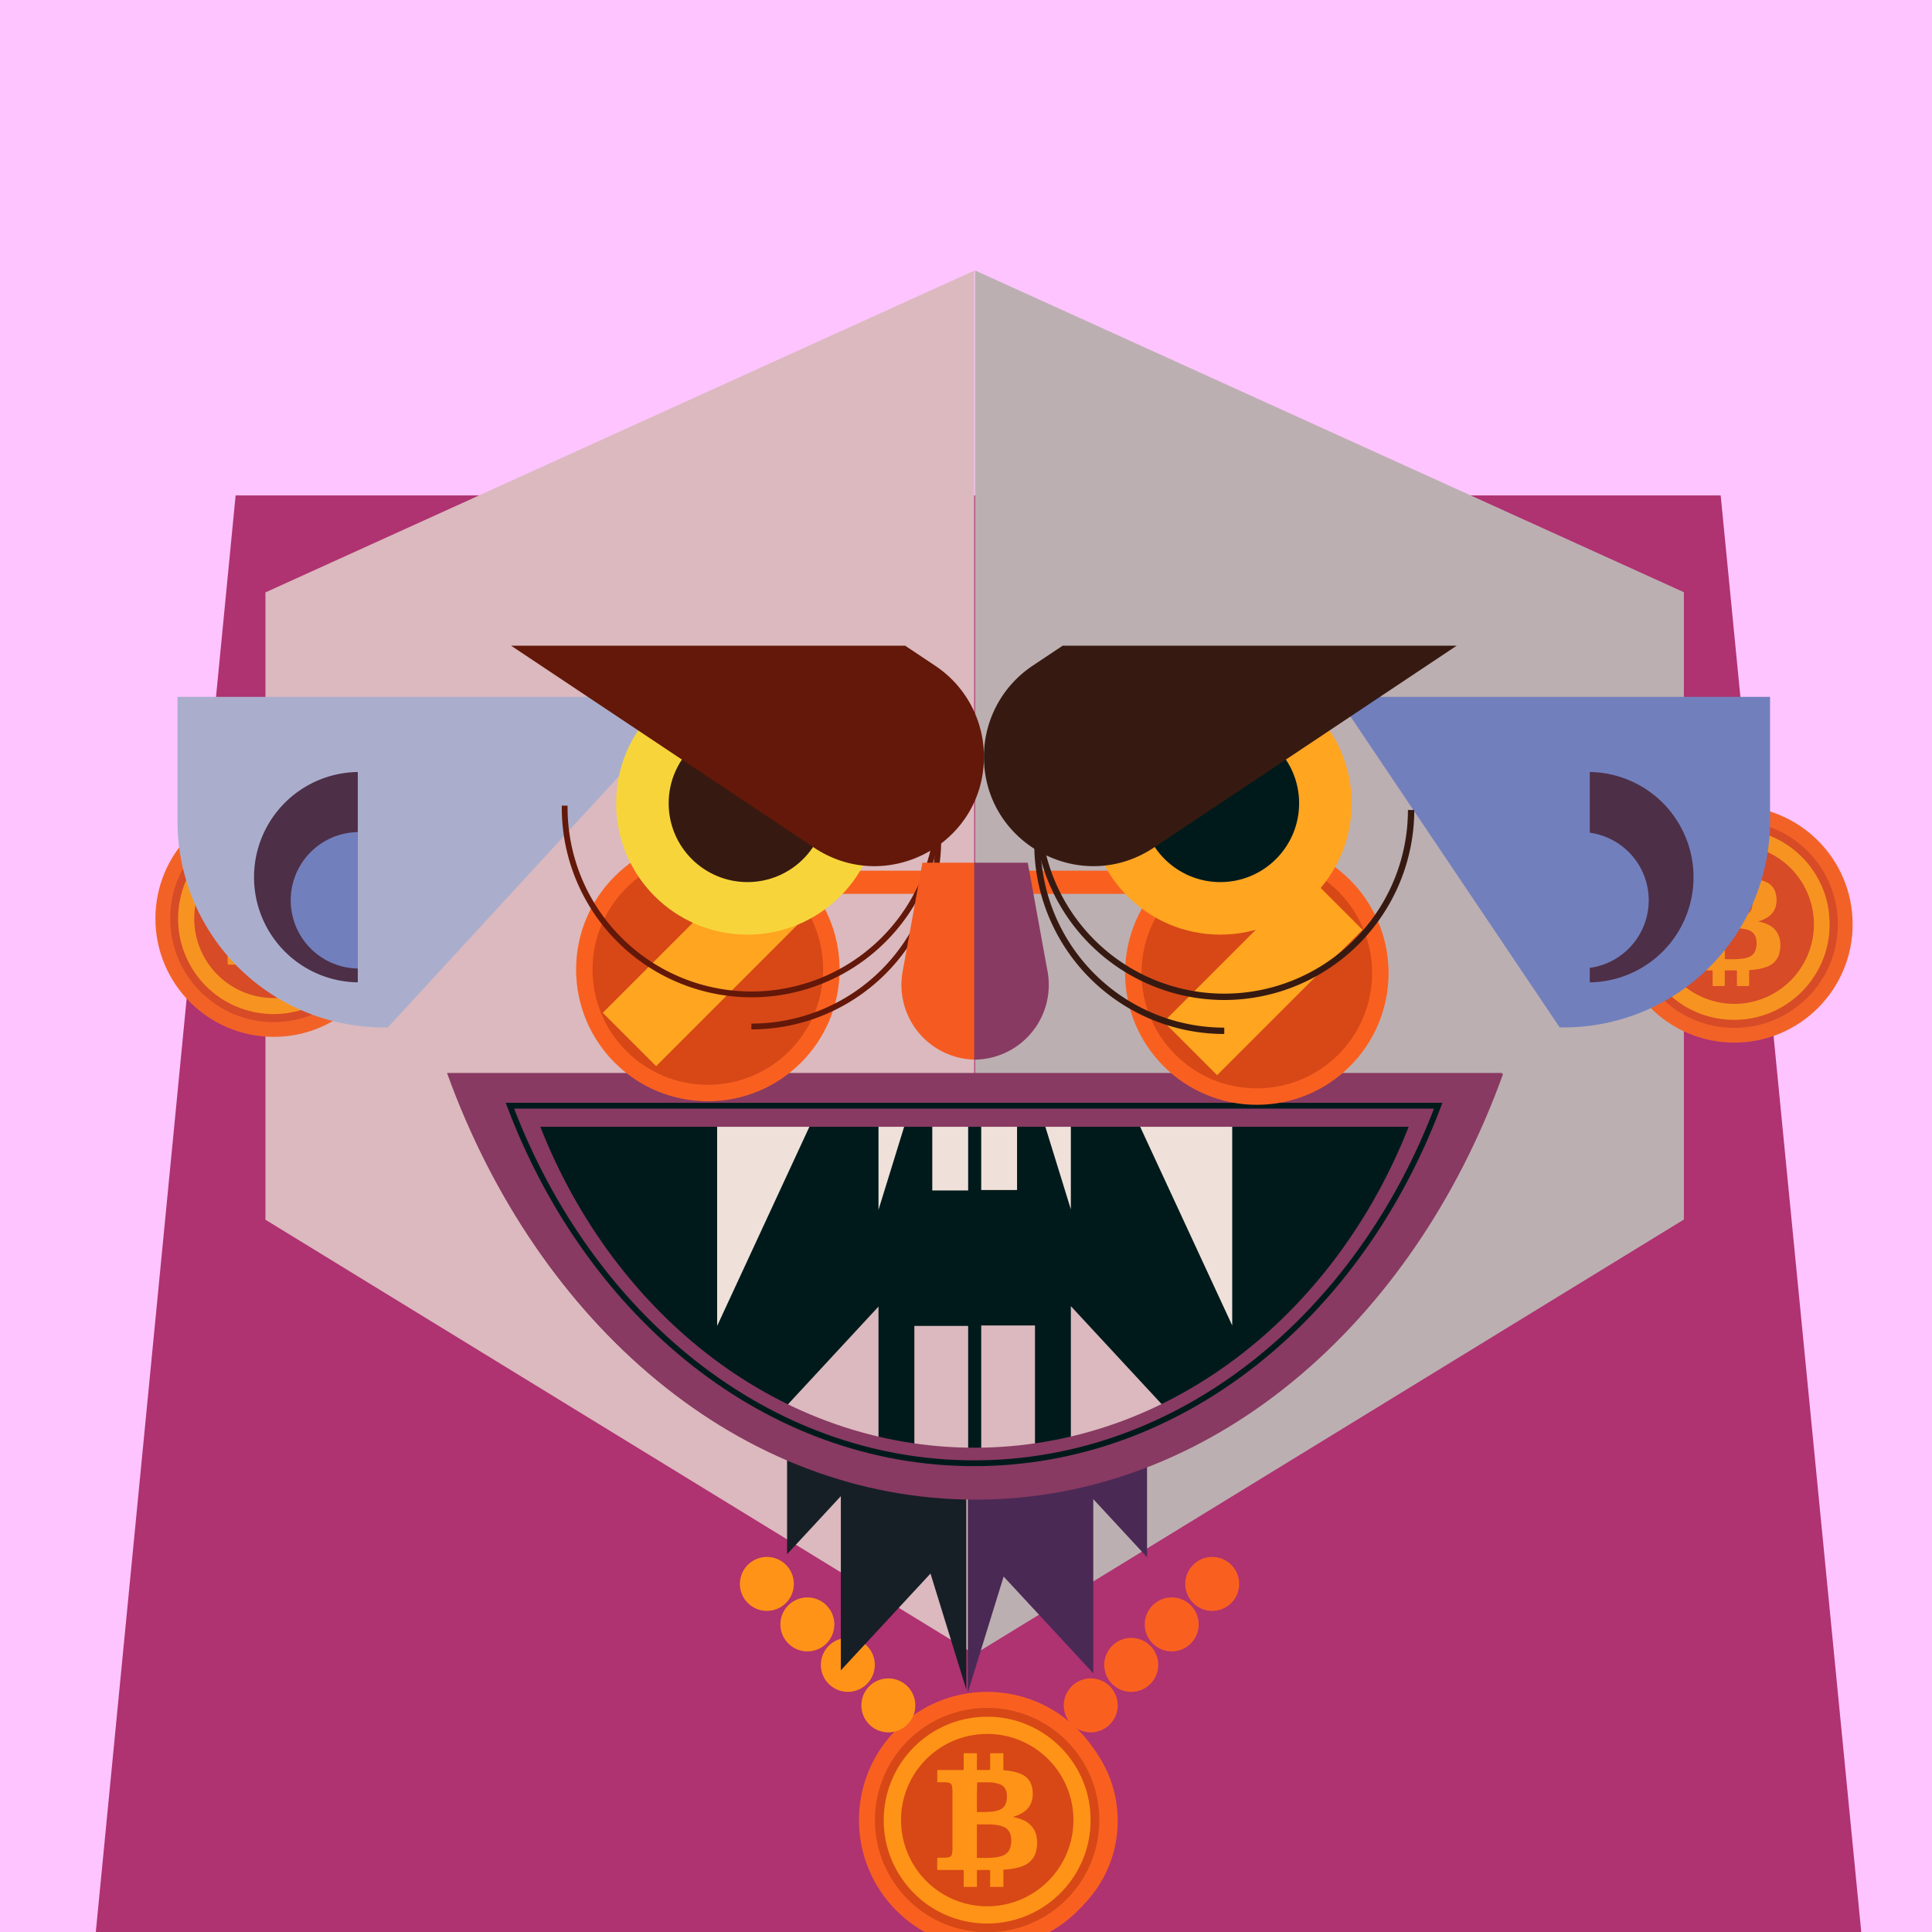
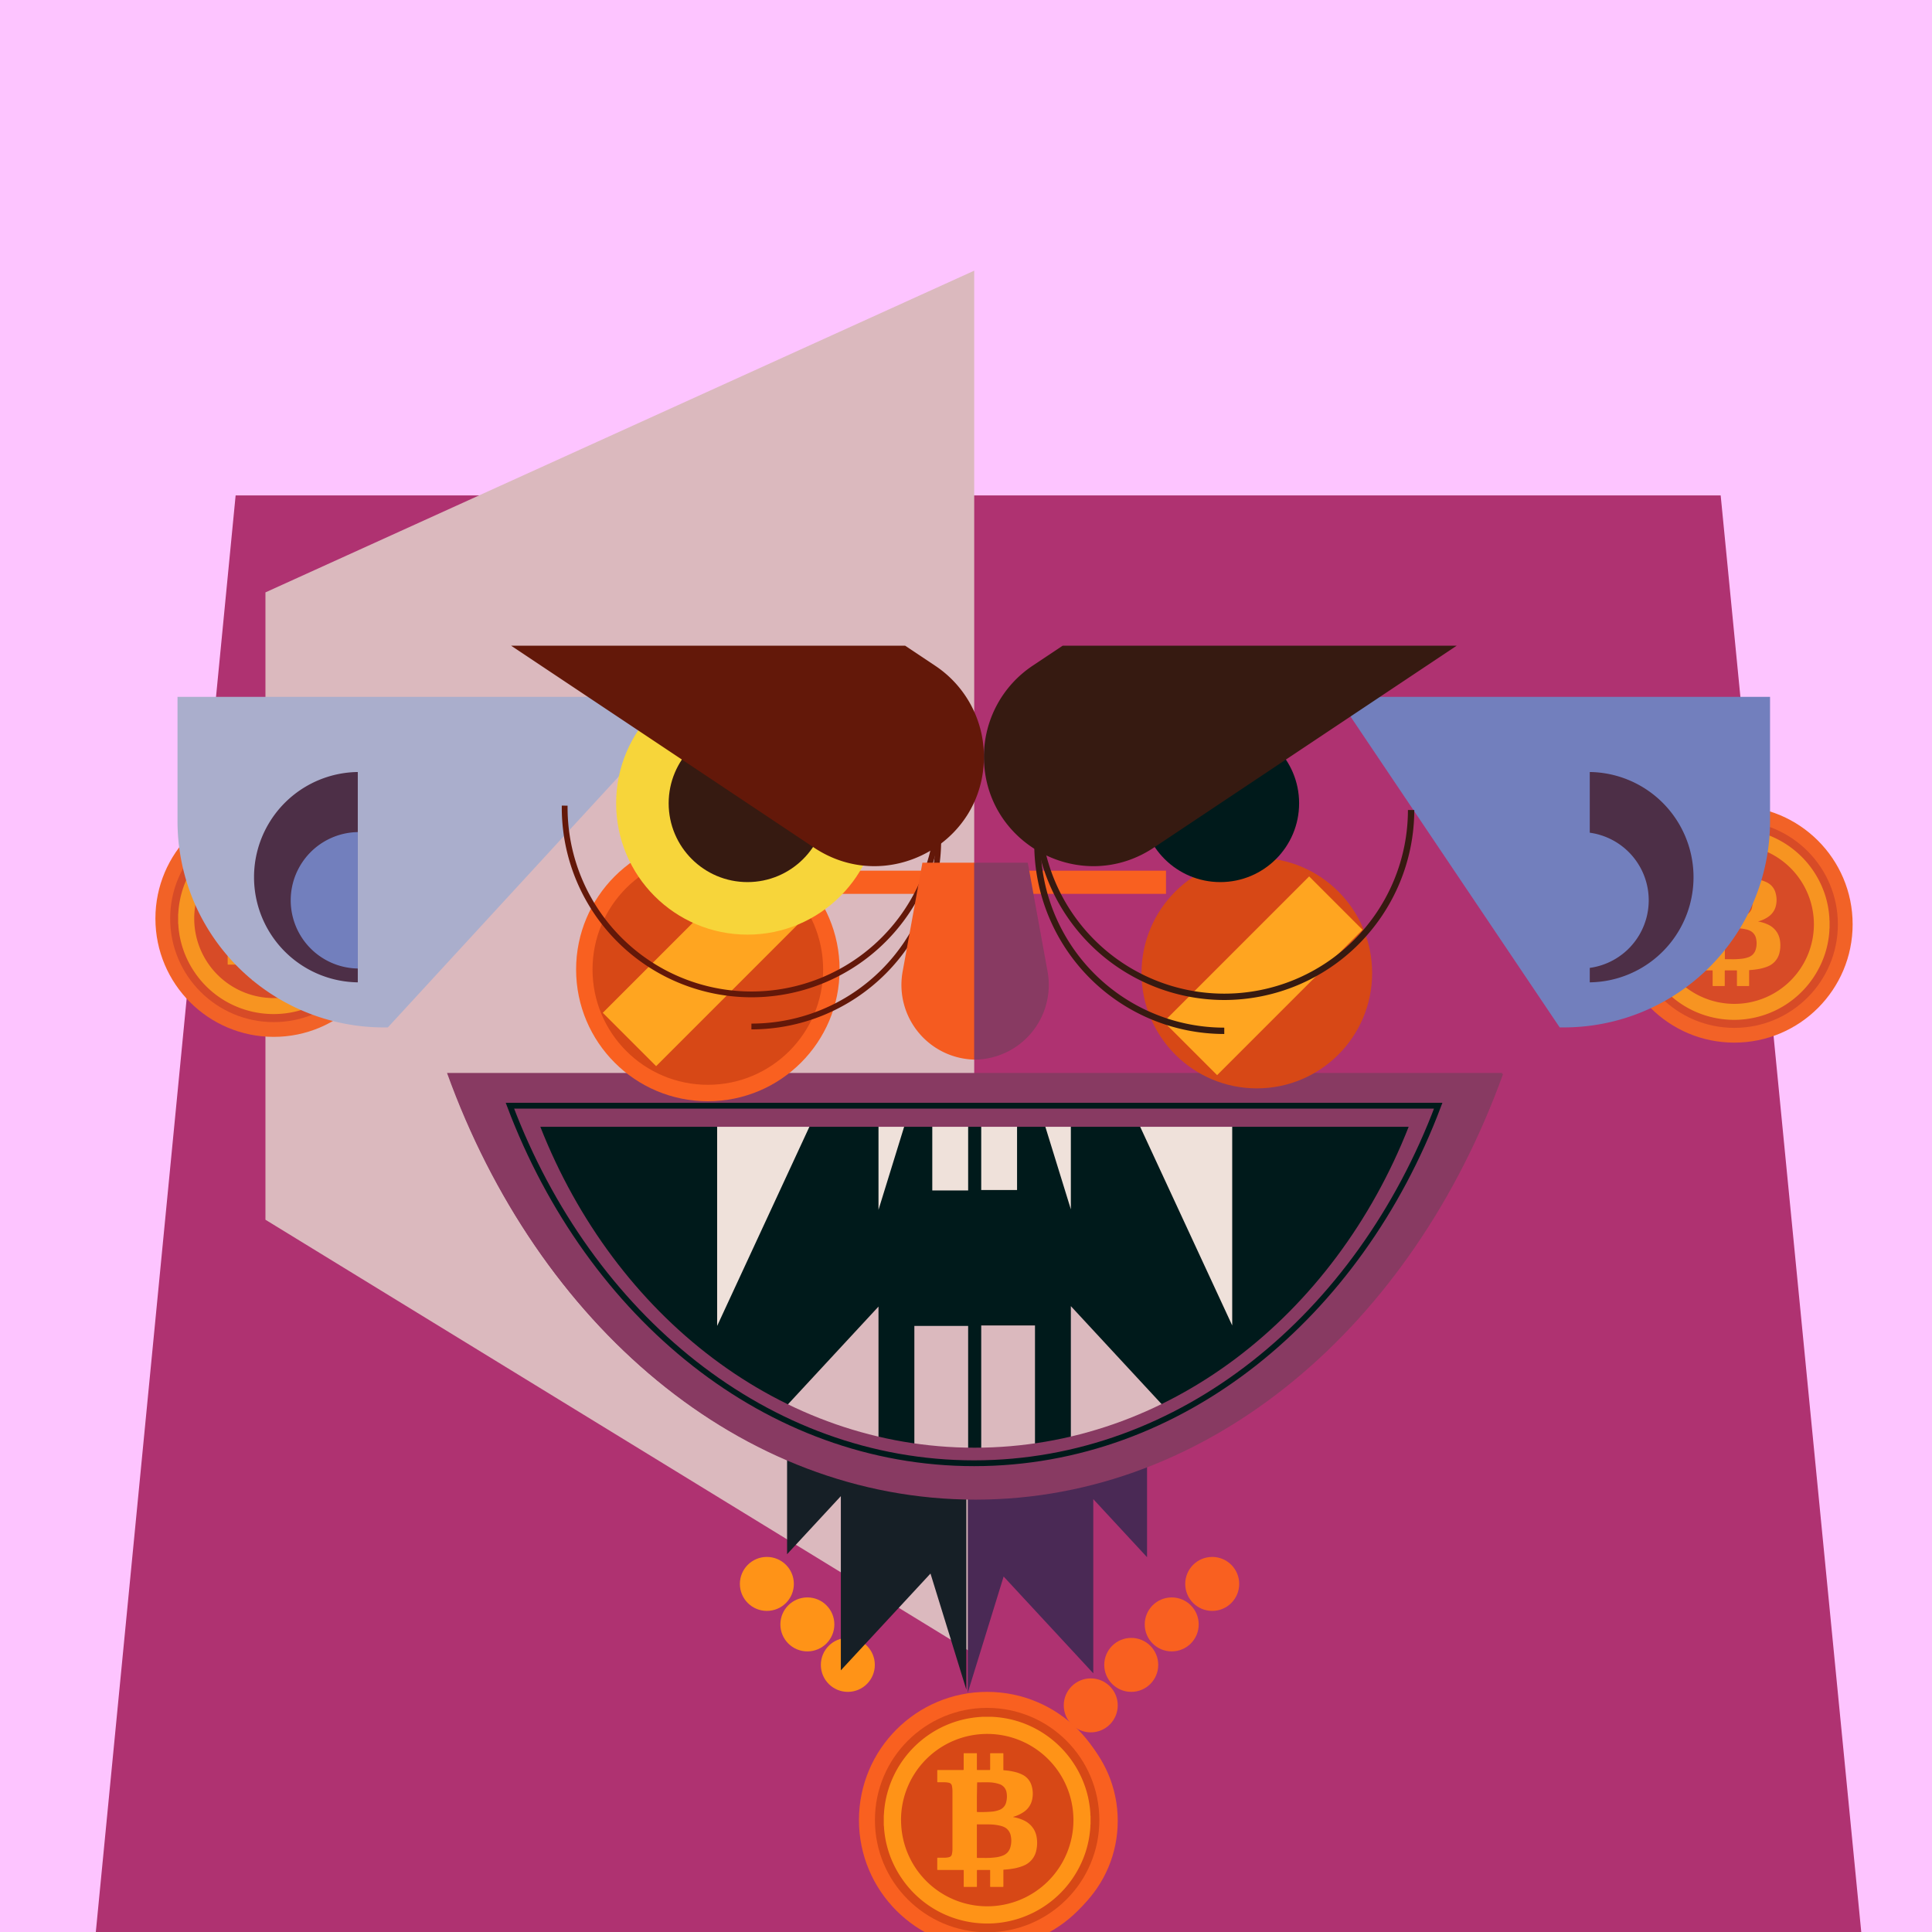
<svg xmlns="http://www.w3.org/2000/svg" viewBox="0 0 1000 1000">
  <title>Bitcoin Face</title>
  <g style="isolation:isolate">
    <rect id="Background-8" width="1025" height="1025" style="fill:#fdc4ff" />
    <g id="Body-3">
      <polygon points="964.21 1008.46 48.77 1008.46 121.96 256.43 890.62 256.43 964.21 1008.46" style="fill:#af3271" />
    </g>
    <g id="Head-8">
      <polygon points="504.25 140.1 504.25 856.13 137.39 631.33 137.39 306.62 504.25 140.1" style="fill:#dbb9be" />
-       <polygon points="504.71 140 504.71 856.03 871.57 631.23 871.57 306.52 504.71 140" style="fill:#bcafb1" />
    </g>
    <g id="Face-Accessory-1">
      <circle cx="516.52" cy="942.46" r="62.02" style="fill:#f96020" />
      <circle cx="516.52" cy="942.46" r="54.28" style="fill:#d74816" />
      <rect x="487.05" y="879.79" width="35.52" height="96.79" transform="translate(214.46 1954.46) rotate(-135)" style="fill:#ffa520" />
      <circle cx="510.95" cy="942.07" r="66.36" style="fill:#f96020" />
      <circle cx="510.94" cy="942.07" r="58.08" style="fill:#d74816" />
      <g id="_04CbBX.tif" data-name="04CbBX.tif">
        <path d="M499.36,875.6h5.23a5.28,5.28,0,0,0,1.13.08c1.51.13,3,.28,4.52.52a52.15,52.15,0,0,1,10.43,2.72,53.73,53.73,0,0,1,32.17,33.55,52.41,52.41,0,0,1,2.21,10c.15,1.22.26,2.45.31,3.67a1.63,1.63,0,0,0,.08.82v4.31a1.52,1.52,0,0,0-.08.82,46.85,46.85,0,0,1-.52,5.14,52,52,0,0,1-5.39,16.51,53.57,53.57,0,0,1-43.89,28.75,50.62,50.62,0,0,1-8-.07,52.07,52.07,0,0,1-10.21-1.83,53.13,53.13,0,0,1-29.73-21.46,53,53,0,0,1-9.05-25.57,17,17,0,0,0-.16-1.88c0-.61,0-1.22,0-1.83,0-1.1,0-2.2,0-3.3a.77.77,0,0,0,.07-.4,53.09,53.09,0,0,1,5.25-20.37,53.67,53.67,0,0,1,35.15-28.6,54.71,54.71,0,0,1,9.34-1.48A8.57,8.57,0,0,0,499.36,875.6Zm-42,53.5a44.61,44.61,0,1,0,44.59-44.62A44.59,44.59,0,0,0,457.33,929.1Z" transform="translate(9.03 13)" style="fill:#ff9317" />
        <path d="M515.36,927.51a21.52,21.52,0,0,1,5.48,1.69,11.83,11.83,0,0,1,5.27,4.7,12,12,0,0,1,1.52,4.64,17.76,17.76,0,0,1-.27,6.21,10.87,10.87,0,0,1-6.8,8,25.21,25.21,0,0,1-5.77,1.53c-1.34.21-2.68.35-4,.44-.47,0-.47,0-.47.51v7.94c0,.5,0,.51-.51.51H504c-.56,0-.53,0-.53-.53v-7.68c0-.64.05-.57-.58-.57h-5.8c-.46,0-.46,0-.47.48v7.73c0,.59,0,.57-.54.57h-5.74c-.55,0-.55,0-.55-.57,0-2.51,0-5,0-7.53,0-.14,0-.27,0-.41s-.06-.29-.26-.27H476.43c-.24,0-.34-.06-.34-.31,0-1.9,0-3.79,0-5.69,0-.27.11-.35.36-.35,1.18,0,2.36,0,3.54,0a10.18,10.18,0,0,0,2.13-.27,1.92,1.92,0,0,0,1.55-1.57,11.89,11.89,0,0,0,.29-2.85V921.52c0-2.47,0-4.95,0-7.43a13.56,13.56,0,0,0-.27-2.69,2,2,0,0,0-1.71-1.68,13.39,13.39,0,0,0-2.75-.24h-2.66c-.47,0-.47,0-.47-.49,0-1.76,0-3.51,0-5.27,0-.6-.06-.56.54-.57h12.55c.57,0,.57,0,.58-.54v-7.89c0-.2.09-.28.28-.26h6c.61,0,.56-.06.56.54,0,2.51,0,5,0,7.53,0,.7-.05.62.64.62H503c.46,0,.46,0,.47-.49v-7.94c0-.2.07-.28.27-.26h6c.59,0,.57-.09.57.58v7.84c0,.39,0,.39.39.42a32.44,32.44,0,0,1,6.11,1,17.64,17.64,0,0,1,3.2,1.2,9.17,9.17,0,0,1,5,6.06,14.22,14.22,0,0,1,.12,7.24,10.31,10.31,0,0,1-4.17,6,18.31,18.31,0,0,1-5.34,2.53C515.55,927.36,515.43,927.34,515.36,927.51Zm-18.76,12.4c0,2.77,0,5.53,0,8.3,0,.44,0,.45.44.45h3a44,44,0,0,0,6.39-.31,15,15,0,0,0,3.66-.93,6.31,6.31,0,0,0,3.8-4.16,12,12,0,0,0,.26-6,6.32,6.32,0,0,0-2.8-4.24A9.11,9.11,0,0,0,508.7,932a23.93,23.93,0,0,0-4.61-.65c-2.39-.14-4.78,0-7.17-.08-.26,0-.34.1-.32.33s0,.24,0,.36Zm0-22.76v4.25c0,1.05,0,2.09,0,3.13,0,.25,0,.37.34.37a68.58,68.58,0,0,0,7.72-.23,14.47,14.47,0,0,0,3.67-.89,5.57,5.57,0,0,0,3.45-4A11.75,11.75,0,0,0,512,915a5.49,5.49,0,0,0-3.83-4.58,18.25,18.25,0,0,0-5-.88c-2-.1-4,0-6,0h-.21c-.17,0-.25.08-.24.25s0,.27,0,.41Z" transform="translate(9.03 13)" style="fill:#ff9317" />
      </g>
-       <circle cx="459.8" cy="882.7" r="13.97" style="fill:#ff9317" />
      <circle cx="438.84" cy="861.74" r="13.97" style="fill:#ff9317" />
      <circle cx="417.89" cy="840.79" r="13.97" style="fill:#ff9317" />
      <circle cx="396.93" cy="819.83" r="13.97" style="fill:#ff9317" />
      <circle cx="564.57" cy="882.7" r="13.97" style="fill:#f96020" />
      <circle cx="585.53" cy="861.74" r="13.97" style="fill:#f96020" />
      <circle cx="606.48" cy="840.79" r="13.97" style="fill:#f96020" />
      <circle cx="627.44" cy="819.83" r="13.97" style="fill:#f96020" />
    </g>
    <g id="Earrings-1">
      <circle cx="141.68" cy="475.44" r="61.24" style="fill:#f26227" />
      <circle cx="141.68" cy="475.44" r="53.6" style="fill:#d74b27" />
      <g>
-         <path d="M134.36,420.84h4.82a6.06,6.06,0,0,0,1,.07c1.4.12,2.79.26,4.18.48A48.47,48.47,0,0,1,154,423.9a49.56,49.56,0,0,1,29.69,31,47.44,47.44,0,0,1,2,9.2c.13,1.13.24,2.25.28,3.39a1.48,1.48,0,0,0,.07.75v4a1.37,1.37,0,0,0-.07.75,42.22,42.22,0,0,1-.48,4.75,47.88,47.88,0,0,1-5,15.23,49.3,49.3,0,0,1-47.87,26.48,47.84,47.84,0,0,1-9.43-1.7,49.07,49.07,0,0,1-27.44-19.8,49.09,49.09,0,0,1-8.35-23.6,12.49,12.49,0,0,0-.15-1.73c0-.57,0-1.13,0-1.69,0-1,0-2,0-3.05a.57.57,0,0,0,.07-.36,47.07,47.07,0,0,1,.76-6.38,48.23,48.23,0,0,1,4.09-12.43,49.32,49.32,0,0,1,41.06-27.75A9.08,9.08,0,0,0,134.36,420.84ZM95.57,470.21A41.17,41.17,0,1,0,136.72,429,41.12,41.12,0,0,0,95.57,470.21Z" transform="translate(4.96 5.26)" style="fill:#f79421" />
+         <path d="M134.36,420.84h4.82a6.06,6.06,0,0,0,1,.07c1.4.12,2.79.26,4.18.48A48.47,48.47,0,0,1,154,423.9a49.56,49.56,0,0,1,29.69,31,47.44,47.44,0,0,1,2,9.2c.13,1.13.24,2.25.28,3.39a1.48,1.48,0,0,0,.07.75v4a1.37,1.37,0,0,0-.07.75,42.22,42.22,0,0,1-.48,4.75,47.88,47.88,0,0,1-5,15.23,49.3,49.3,0,0,1-47.87,26.48,47.84,47.84,0,0,1-9.43-1.7,49.07,49.07,0,0,1-27.44-19.8,49.09,49.09,0,0,1-8.35-23.6,12.49,12.49,0,0,0-.15-1.73c0-.57,0-1.13,0-1.69,0-1,0-2,0-3.05a.57.57,0,0,0,.07-.36,47.07,47.07,0,0,1,.76-6.38,48.23,48.23,0,0,1,4.09-12.43,49.32,49.32,0,0,1,41.06-27.75ZM95.57,470.21A41.17,41.17,0,1,0,136.72,429,41.12,41.12,0,0,0,95.57,470.21Z" transform="translate(4.96 5.26)" style="fill:#f79421" />
        <path d="M149.13,468.75a19.6,19.6,0,0,1,5.05,1.56,10.88,10.88,0,0,1,4.87,4.33,11.08,11.08,0,0,1,1.4,4.28,16.24,16.24,0,0,1-.25,5.73,10.06,10.06,0,0,1-6.28,7.4,23.28,23.28,0,0,1-5.33,1.41c-1.23.19-2.46.33-3.71.4-.43,0-.44,0-.44.48v7.33c0,.46,0,.46-.47.46h-5.35c-.52,0-.49,0-.49-.48v-7.09c0-.59.05-.53-.54-.53h-5.34c-.43,0-.43,0-.43.44,0,2.38,0,4.76,0,7.14,0,.55.05.52-.5.52H126c-.5,0-.51,0-.51-.52v-7.33c0-.17-.06-.27-.24-.25s-.26,0-.38,0H113.19c-.21,0-.31,0-.31-.29q0-2.62,0-5.25c0-.25.1-.32.34-.31h3.26a9.33,9.33,0,0,0,2-.26,1.76,1.76,0,0,0,1.43-1.45,11,11,0,0,0,.26-2.63q0-10.31,0-20.61c0-2.29,0-4.57,0-6.86a11.52,11.52,0,0,0-.24-2.48,1.88,1.88,0,0,0-1.58-1.55,12.77,12.77,0,0,0-2.54-.23c-.82,0-1.64,0-2.46,0-.43,0-.43,0-.43-.45v-4.87c0-.56,0-.52.5-.52H125c.52,0,.52,0,.52-.51v-6.9c0-.12,0-.25,0-.38s.09-.25.26-.24h5.54c.56,0,.51-.06.51.5,0,2.32,0,4.63,0,6.95,0,.65,0,.58.58.58h5.3c.43,0,.43,0,.43-.46v-7c0-.11,0-.22,0-.33s.07-.26.25-.25h5.54c.55,0,.52-.08.52.54V446c0,.36,0,.35.37.38a30.6,30.6,0,0,1,5.63.91,16.49,16.49,0,0,1,3,1.11,8.5,8.5,0,0,1,4.65,5.6,13.15,13.15,0,0,1,.11,6.68,9.54,9.54,0,0,1-3.85,5.55,17,17,0,0,1-4.93,2.34C149.3,468.61,149.19,468.58,149.13,468.75Zm-17.31,11.44c0,2.55,0,5.1,0,7.66,0,.41,0,.41.41.41H135a40.14,40.14,0,0,0,5.9-.28,14.22,14.22,0,0,0,3.38-.86,5.83,5.83,0,0,0,3.5-3.84,11,11,0,0,0,.24-5.51,5.78,5.78,0,0,0-2.58-3.91,8.31,8.31,0,0,0-2.49-1,21.66,21.66,0,0,0-4.25-.6c-2.2-.13-4.41,0-6.62-.07-.23,0-.31.09-.29.3s0,.22,0,.33Q131.81,476.5,131.82,480.19Zm0-21v3.92q0,1.44,0,2.88c0,.23.05.35.31.34a62.82,62.82,0,0,0,7.13-.2,13.67,13.67,0,0,0,3.39-.83,5.13,5.13,0,0,0,3.18-3.67,10.6,10.6,0,0,0,.15-4.45,5,5,0,0,0-3.52-4.22,16.7,16.7,0,0,0-4.64-.82c-1.86-.09-3.72,0-5.58,0H132a.2.2,0,0,0-.22.23v.38Q131.81,456,131.81,459.19Z" transform="translate(4.96 5.26)" style="fill:#f79421" />
      </g>
      <circle cx="897.68" cy="478.42" r="61.24" style="fill:#f26227" />
      <circle cx="897.68" cy="478.42" r="53.6" style="fill:#d74b27" />
      <g>
        <path d="M890.36,423.81h4.82a5.2,5.2,0,0,0,1,.07c1.4.12,2.79.27,4.18.48a48.5,48.5,0,0,1,9.62,2.52,49.52,49.52,0,0,1,29.69,31,47.6,47.6,0,0,1,2,9.2c.13,1.13.24,2.26.28,3.39a1.52,1.52,0,0,0,.07.76v4a1.4,1.4,0,0,0-.07.76,41.81,41.81,0,0,1-.48,4.74,47.88,47.88,0,0,1-5,15.23,49.44,49.44,0,0,1-40.51,26.54,47.59,47.59,0,0,1-7.36-.06,48.57,48.57,0,0,1-9.43-1.69,49.12,49.12,0,0,1-27.44-19.8,49.17,49.17,0,0,1-8.35-23.6,12.63,12.63,0,0,0-.15-1.74c0-.56,0-1.12,0-1.69,0-1,0-2,0-3a.62.62,0,0,0,.07-.37,47.11,47.11,0,0,1,.76-6.37,48.1,48.1,0,0,1,4.09-12.43,49.49,49.49,0,0,1,32.44-26.4,50.07,50.07,0,0,1,8.62-1.36A7.27,7.27,0,0,0,890.36,423.81Zm-38.79,49.37A41.17,41.17,0,1,0,892.72,432,41.14,41.14,0,0,0,851.57,473.18Z" transform="translate(4.96 5.26)" style="fill:#f79421" />
        <path d="M905.13,471.72a19.6,19.6,0,0,1,5,1.56,10.85,10.85,0,0,1,4.87,4.34,11,11,0,0,1,1.4,4.28,16.25,16.25,0,0,1-.25,5.73,10,10,0,0,1-6.28,7.39,23.28,23.28,0,0,1-5.33,1.41c-1.23.19-2.46.33-3.71.41-.43,0-.44,0-.44.47v7.33c0,.46,0,.47-.47.47h-5.35c-.52,0-.49,0-.49-.49v-7.09c0-.59,0-.53-.54-.53h-5.34c-.43,0-.43,0-.43.45,0,2.38,0,4.76,0,7.14,0,.54.05.52-.5.52H882c-.5,0-.51,0-.51-.53v-7.33c0-.17-.06-.26-.24-.25H869.19c-.21,0-.31-.05-.31-.28q0-2.62,0-5.25c0-.26.1-.32.34-.32h3.26a9.33,9.33,0,0,0,2-.26,1.76,1.76,0,0,0,1.43-1.45,11,11,0,0,0,.26-2.62q0-10.32,0-20.62c0-2.28,0-4.57,0-6.85a11.55,11.55,0,0,0-.24-2.49,1.88,1.88,0,0,0-1.58-1.55,12.77,12.77,0,0,0-2.54-.23h-2.46c-.43,0-.43,0-.43-.45v-4.87c0-.55,0-.52.5-.52H881c.52,0,.52,0,.52-.5v-6.91c0-.12,0-.25,0-.37s.09-.26.26-.25h5.54c.56,0,.51-.05.51.5,0,2.32,0,4.64,0,6.95,0,.65-.05.58.58.58h5.3c.43,0,.43,0,.43-.45v-7c0-.11,0-.22,0-.33s.07-.26.25-.25h5.54c.55,0,.52-.07.52.55V449c0,.36,0,.36.37.38a30.62,30.62,0,0,1,5.63.92,16.45,16.45,0,0,1,3,1.1,8.5,8.5,0,0,1,4.65,5.6,13.19,13.19,0,0,1,.11,6.69,9.49,9.49,0,0,1-3.85,5.54,16.79,16.79,0,0,1-4.93,2.34C905.3,471.58,905.19,471.56,905.13,471.72Zm-17.31,11.44c0,2.55,0,5.11,0,7.66,0,.41,0,.41.41.41H891a40.14,40.14,0,0,0,5.9-.29,14.2,14.2,0,0,0,3.38-.85,5.85,5.85,0,0,0,3.5-3.85,11,11,0,0,0,.24-5.51,5.78,5.78,0,0,0-2.58-3.91,8.31,8.31,0,0,0-2.49-1,23.27,23.27,0,0,0-4.25-.6c-2.2-.13-4.41,0-6.62-.07-.23,0-.31.09-.29.31s0,.22,0,.33C887.81,478.25,887.81,480.7,887.82,483.16Zm0-21v3.92c0,1,0,1.92,0,2.89,0,.22.05.34.31.33a62.82,62.82,0,0,0,7.13-.2,13.67,13.67,0,0,0,3.39-.83,5.11,5.11,0,0,0,3.18-3.66,10.65,10.65,0,0,0,.15-4.46,5,5,0,0,0-3.52-4.22,16.68,16.68,0,0,0-4.64-.81c-1.86-.1-3.72,0-5.58-.05H888c-.15,0-.23.07-.22.23v.38Q887.8,458.92,887.81,462.16Z" transform="translate(4.96 5.26)" style="fill:#f79421" />
      </g>
    </g>
    <g id="Ears-3">
      <path d="M202.3,527.79h-2.1A106.78,106.78,0,0,1,93.43,421v-64.3H359.72Z" transform="translate(-1.55 4)" style="fill:#aaaecc" />
      <path d="M808.85,527.79H811A106.78,106.78,0,0,0,917.72,421v-64.3h-224Z" transform="translate(-1.55 4)" style="fill:#727fbd" />
      <path d="M824.41,395.59a54.44,54.44,0,0,1,0,108.87" transform="translate(-1.55 4)" style="fill:#4d2f47" />
      <path d="M186.74,504.46a54.44,54.44,0,0,1,0-108.87" transform="translate(-1.55 4)" style="fill:#4d2f47" />
      <path d="M186.74,497.3a35.31,35.31,0,0,1,0-70.61" transform="translate(-1.55 4)" style="fill:#727fbd" />
      <path d="M820.21,426.69a35.31,35.31,0,0,1,0,70.61" transform="translate(-1.55 4)" style="fill:#727fbd" />
    </g>
    <g id="Mouth-3">
      <polyline points="593.71 755.91 593.71 806 565.88 775.95 565.88 866.1 519.48 816.01 500.92 876.12 500.92 765.93" style="fill:#4a2955" />
      <polyline points="407.39 754.37 407.39 804.45 435.22 774.4 435.22 864.55 481.62 814.47 500.18 874.57 500.18 764.38" style="fill:#161f26" />
      <path d="M231.54,555.85C278.36,685.75,383,776.21,504.63,776.21s226.28-90.46,273.09-220.36Z" transform="translate(0.28 0)" style="fill:#883a62" />
      <path d="M250.41,578.91c42.9,103,138.8,174.8,250.23,174.8S708,682,750.88,578.91Z" transform="translate(0.28 0)" style="fill:#001a1b" />
      <polyline points="637.79 575.88 637.79 686.06 582.11 565.86" style="fill:#efe1da" />
      <polyline points="554.27 575.88 554.27 625.96 535.71 565.86" style="fill:#efe1da" />
      <polyline points="526.43 575.88 526.43 615.95 507.88 615.95 507.88 575.88" style="fill:#efe1da" />
      <polyline points="609.95 736.15 554.27 676.05 554.27 756.18" style="fill:#dbb9be" />
      <polyline points="535.71 756.18 535.71 686.06 507.88 686.06 507.88 766.2" style="fill:#dbb9be" />
      <polyline points="371.19 576.11 371.19 686.3 426.87 566.1" style="fill:#efe1da" />
      <polyline points="454.71 576.11 454.71 626.2 473.27 566.1" style="fill:#efe1da" />
      <polyline points="482.55 576.11 482.55 616.18 501.11 616.18 501.11 576.11" style="fill:#efe1da" />
      <polyline points="399.03 736.38 454.71 676.28 454.71 756.41" style="fill:#dbb9be" />
      <polyline points="473.27 756.41 473.27 686.3 501.11 686.3 501.11 766.43" style="fill:#dbb9be" />
      <path d="M504.19,775.72c121.62,0,226.28-90.47,273.09-220.37H231.1C277.92,685.25,382.58,775.72,504.19,775.72Zm-.07-26.39c-100.07,0-186.2-68.19-224.72-166.1H728.84C690.32,681.14,604.19,749.33,504.12,749.33Z" transform="translate(0.28 0)" style="fill:#883a62" />
      <path d="M503.9,757.37c-107,0-199.06-76-240.25-185.07H744.14C703,681.4,610.88,757.37,503.9,757.37Z" transform="translate(0.28 0)" style="fill:none;stroke:#001a1b;stroke-miterlimit:10;stroke-width:3px" />
    </g>
    <g id="Eyebrows-1">undefined</g>
    <g id="Glasses-1">
      <line x1="396.17" y1="456.66" x2="603.52" y2="456.66" style="fill:none;stroke:#f96020;stroke-miterlimit:10;stroke-width:12px" />
      <circle cx="366.38" cy="501.81" r="68.19" style="fill:#f96020" />
      <circle cx="366.37" cy="501.81" r="59.68" style="fill:#d74816" />
-       <circle cx="650.53" cy="503.66" r="68.19" style="fill:#f96020" />
      <circle cx="650.53" cy="503.66" r="59.68" style="fill:#d74816" />
      <rect x="343.62" y="447.2" width="39.05" height="106.42" transform="translate(266.37 1111.03) rotate(-135)" style="fill:#ffa520" />
      <rect x="633.98" y="451.86" width="39.05" height="106.42" transform="translate(758.76 1324.3) rotate(-135)" style="fill:#ffa520" />
    </g>
    <g id="Eyes-2">
-       <circle cx="631.63" cy="415.78" r="67.98" style="fill:#ffa520" />
      <circle cx="631.63" cy="415.78" r="40.79" style="fill:#001a1b" />
      <circle cx="386.89" cy="415.78" r="67.98" style="fill:#f7d53a" />
      <circle cx="386.89" cy="415.78" r="40.79" style="fill:#361a11" />
      <path d="M468.2,334.2l15.6,10.4A56.56,56.56,0,0,1,509,391.67h0c0,45.18-50.35,72.12-87.94,47.06L264.25,334.2" transform="translate(0.28 0)" style="fill:#631809" />
      <path d="M549.78,334.2l-15.6,10.4A56.56,56.56,0,0,0,509,391.67h0c0,45.18,50.35,72.12,87.94,47.06L753.72,334.2" transform="translate(0.28 0)" style="fill:#361a11" />
      <path d="M292,417a96.71,96.71,0,1,0,193.41,0" transform="translate(0.28 0)" style="fill:none;stroke:#631809;stroke-miterlimit:10;stroke-width:3px" />
      <path d="M388.65,531.31a96.71,96.71,0,0,0,96.71-96.7" transform="translate(0.28 0)" style="fill:none;stroke:#631809;stroke-miterlimit:10;stroke-width:3px" />
      <path d="M633.4,517.6a98.46,98.46,0,0,1-98.35-98.35h3.29a95.06,95.06,0,1,0,190.12,0h3.29A98.46,98.46,0,0,1,633.4,517.6Z" transform="translate(0.28 0)" style="fill:#361a11" />
      <path d="M633.4,535.19a98.45,98.45,0,0,1-98.35-98.34h3.29a95.16,95.16,0,0,0,95.06,95.06Z" transform="translate(0.28 0)" style="fill:#361a11" />
    </g>
    <g id="Nose-6">
      <path d="M506.86,446.53V548.46h0a38.67,38.67,0,0,1-38-45.59l10.24-56.34Z" transform="translate(-1.66 0)" style="fill:#f55b20" />
      <path d="M505.88,446.53V548.46h0a38.67,38.67,0,0,0,38-45.59l-10.25-56.34Z" transform="translate(-1.66 0)" style="fill:#883a62" />
    </g>
    <g id="Hat-6">undefined</g>
  </g>
</svg>